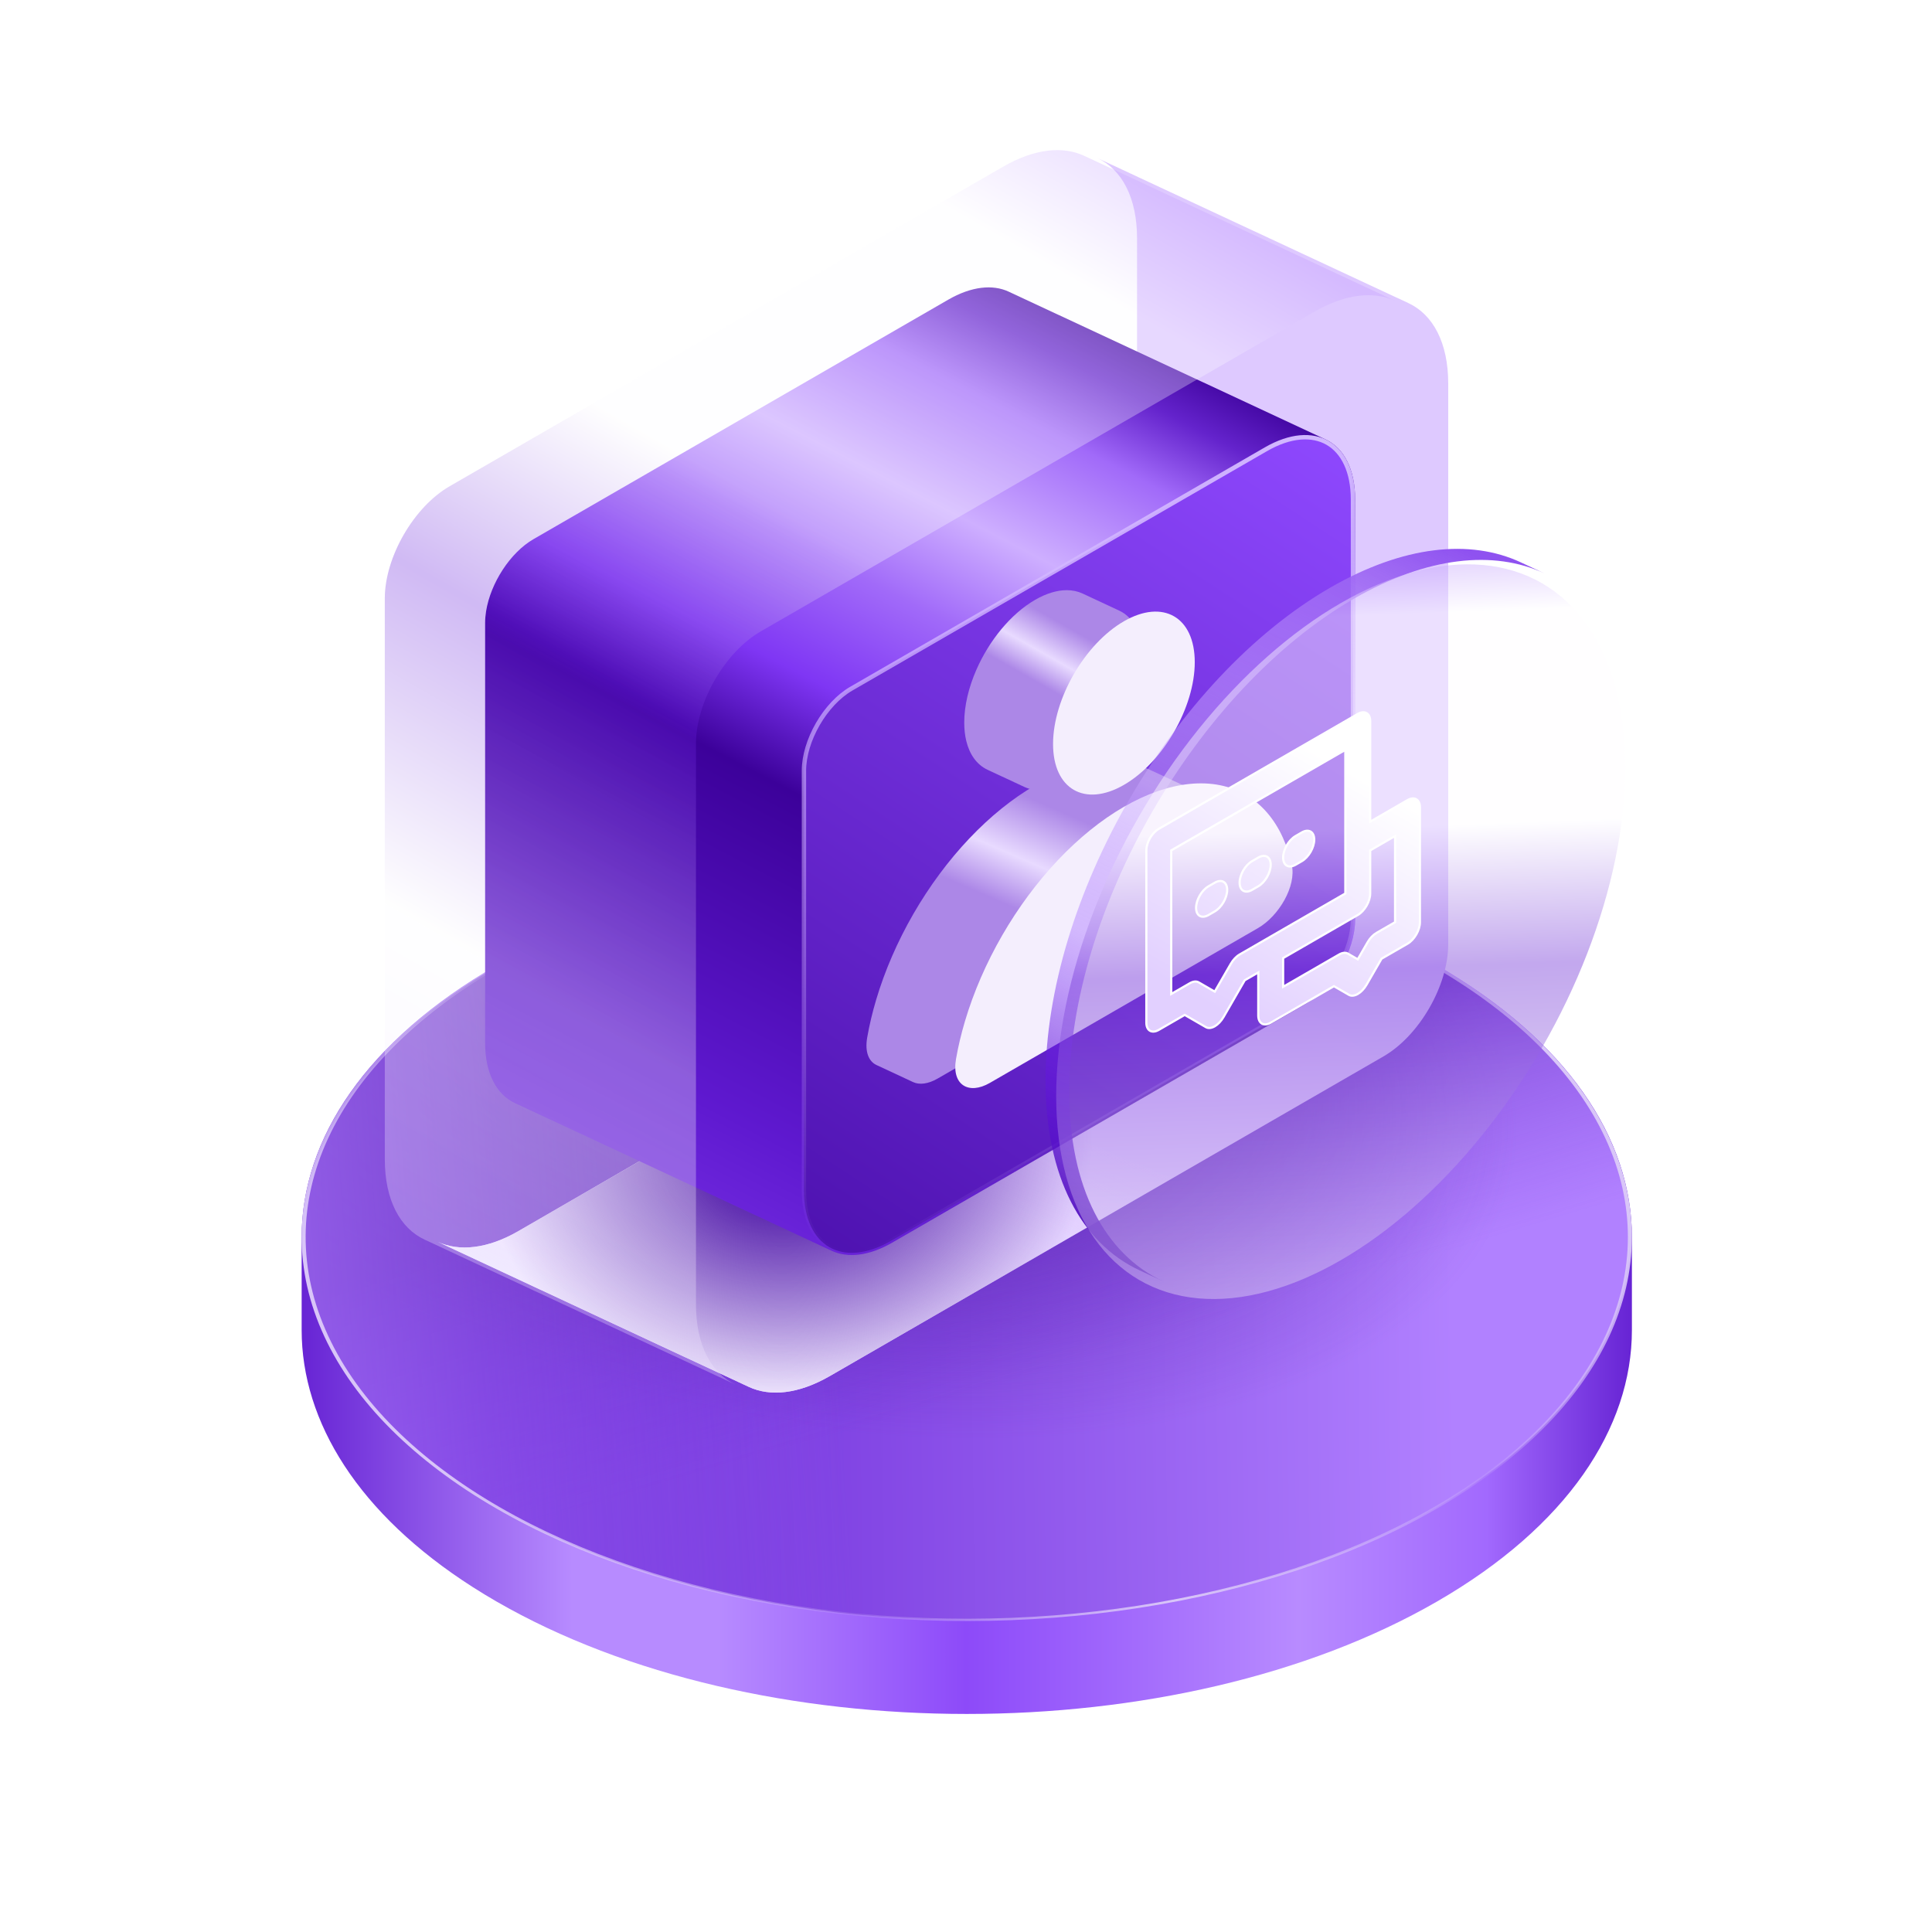
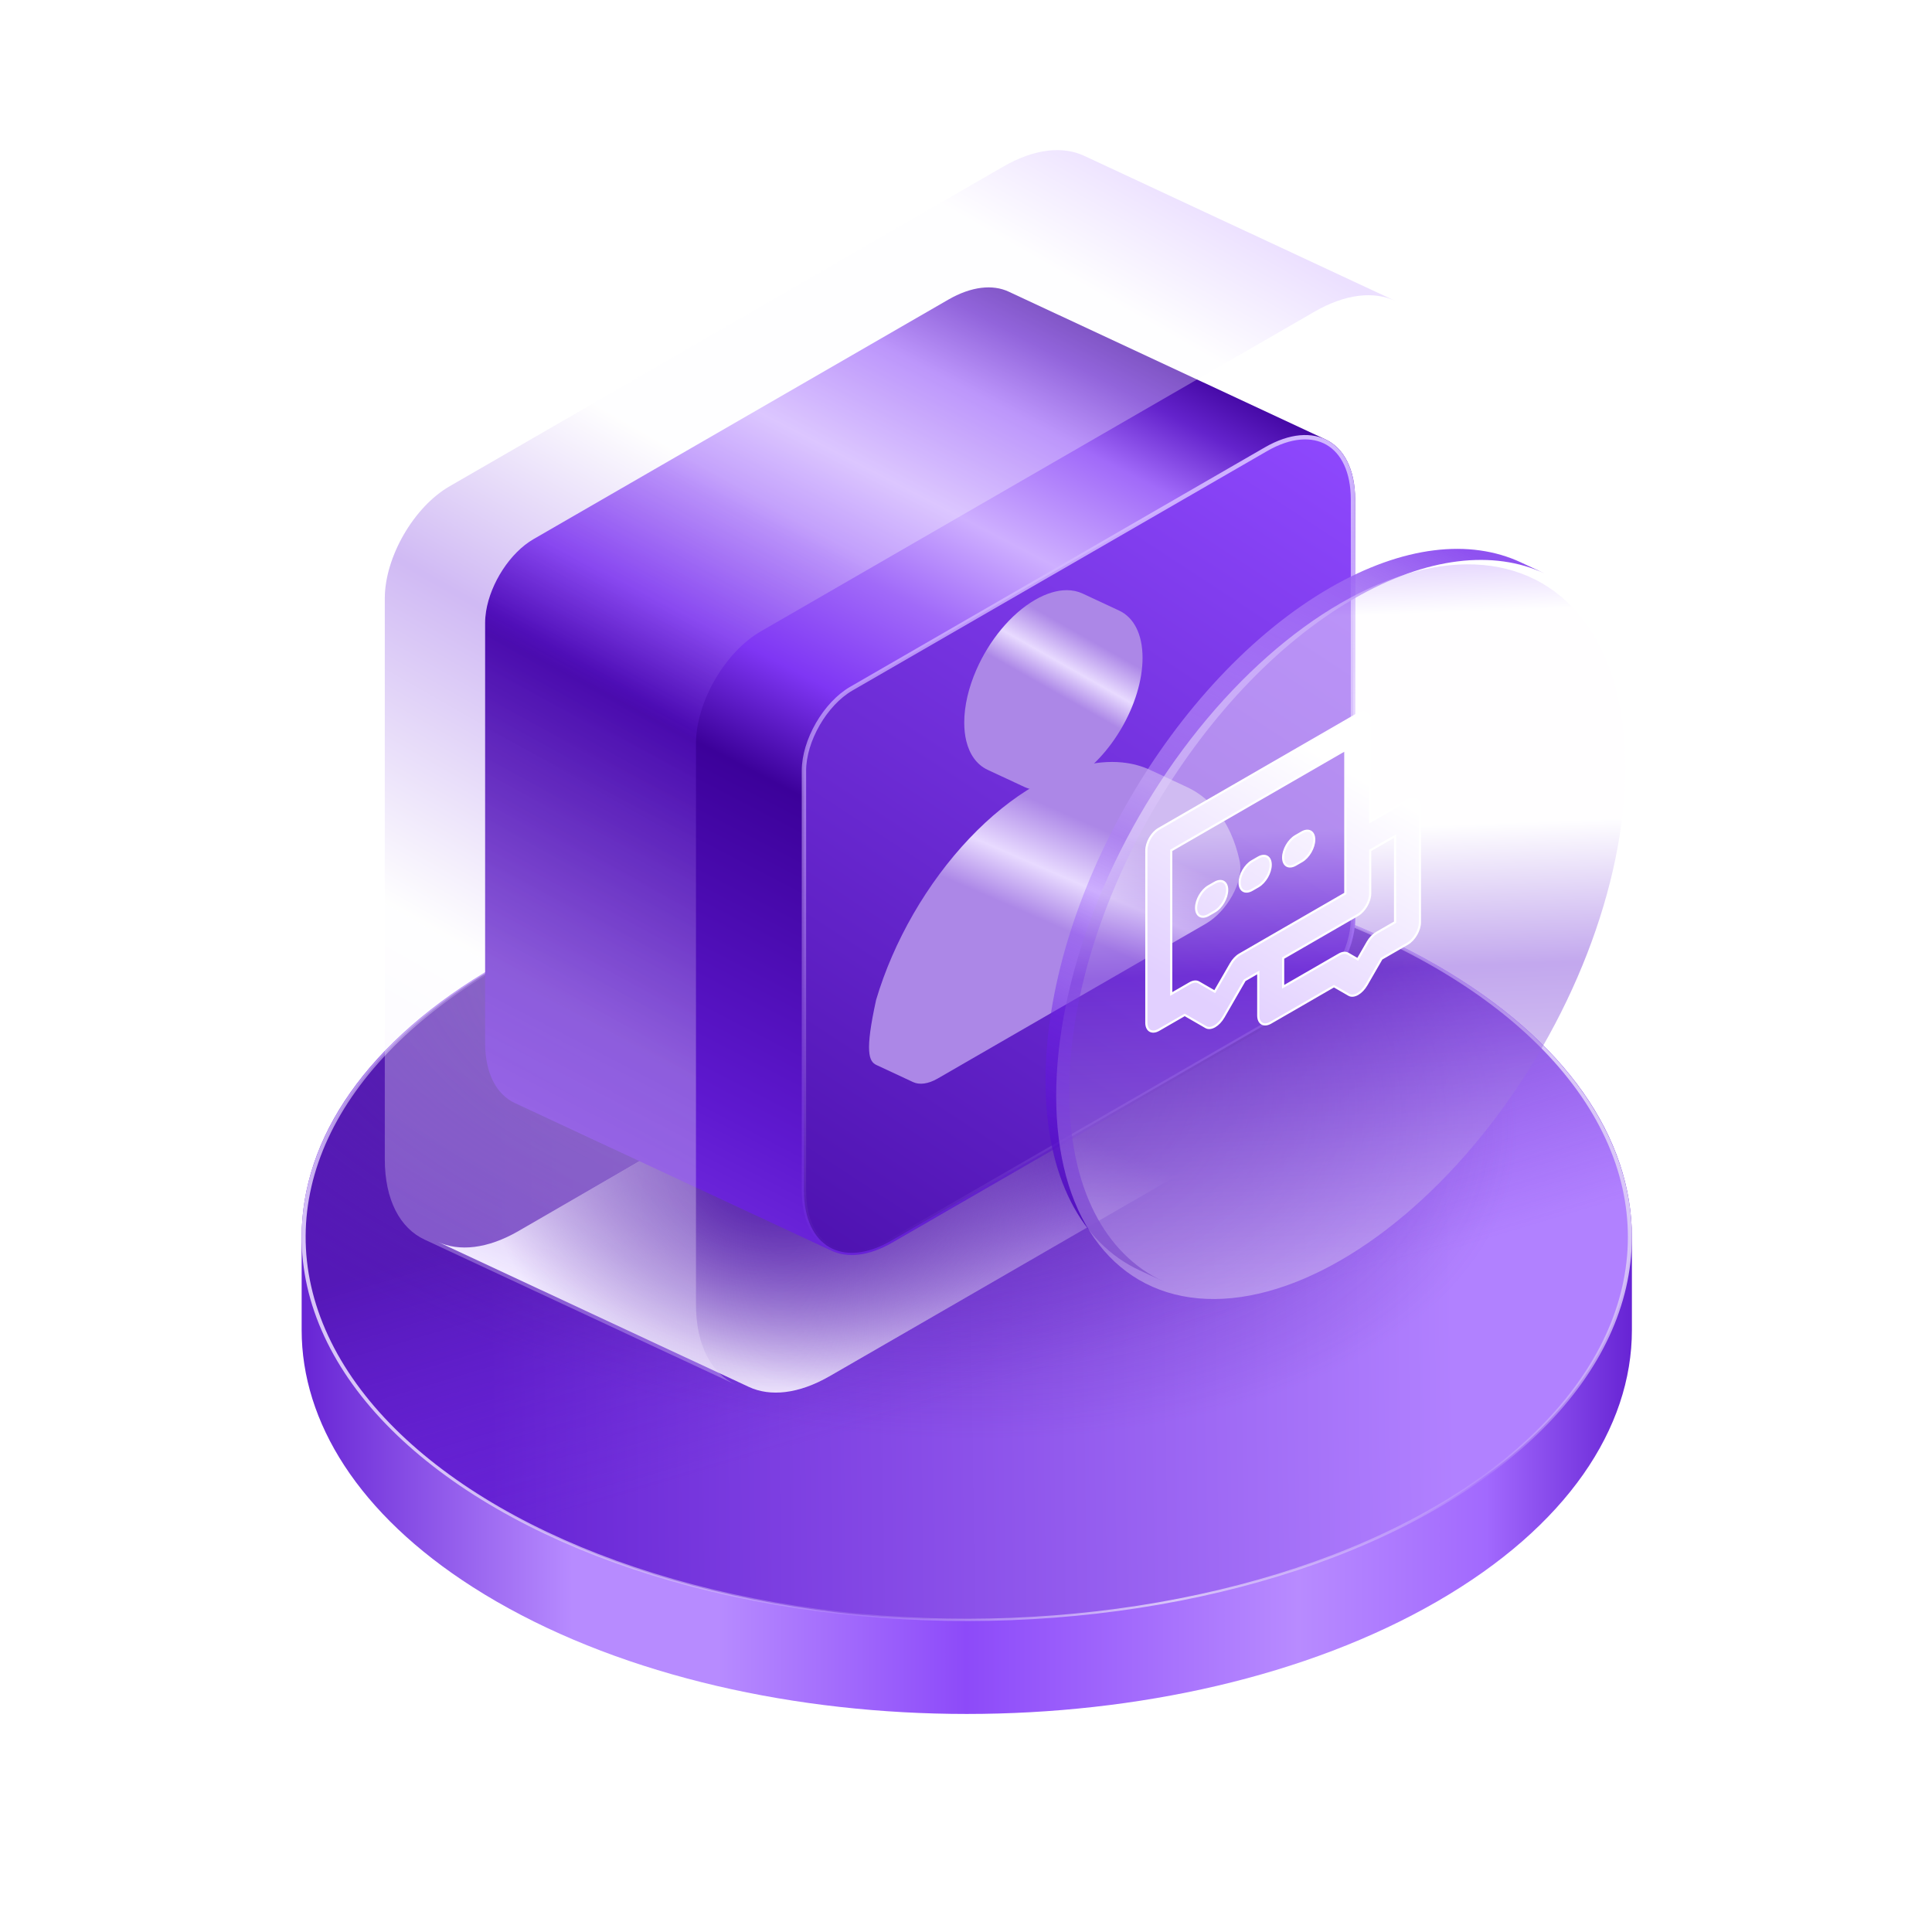
<svg xmlns="http://www.w3.org/2000/svg" width="506" height="506" viewBox="0 0 506 506" fill="none">
  <path fill-rule="evenodd" clip-rule="evenodd" d="M376.382 252.863C308.353 213.586 198.055 213.586 130.026 252.863C96.007 272.504 79 298.247 79.004 323.989L79.004 348.329C79.008 372.456 93.956 396.583 123.848 415.684C125.841 416.958 127.9 418.209 130.026 419.436C198.055 458.713 308.353 458.713 376.382 419.436C410.401 399.795 427.408 374.052 427.404 348.31L427.404 323.97C427.4 298.234 410.392 272.499 376.382 252.863Z" fill="url(#paint0_linear_95_852)" />
  <circle cx="142.234" cy="142.234" r="141.806" transform="matrix(0.866 0.5 -0.866 0.5 253.199 181.746)" fill="url(#paint1_linear_95_852)" />
  <circle cx="142.234" cy="142.234" r="141.806" transform="matrix(0.866 0.5 -0.866 0.5 253.199 181.746)" fill="url(#paint2_linear_95_852)" />
  <circle cx="142.234" cy="142.234" r="141.806" transform="matrix(0.866 0.5 -0.866 0.5 253.199 181.746)" fill="url(#paint3_radial_95_852)" />
-   <circle cx="142.234" cy="142.234" r="141.806" transform="matrix(0.866 0.5 -0.866 0.5 253.199 181.746)" fill="url(#paint4_linear_95_852)" fill-opacity="0.65" />
  <circle cx="142.234" cy="142.234" r="141.806" transform="matrix(0.866 0.5 -0.866 0.5 253.199 181.746)" stroke="url(#paint5_linear_95_852)" stroke-width="0.855" />
  <g filter="url(#filter0_ii_95_852)">
-     <path d="M368.872 79.386C375.273 82.37 379.296 89.709 379.296 100.456V247.317C379.296 258.126 371.707 271.269 362.346 276.674L217.307 360.412C209.157 365.117 201.727 365.845 196.122 363.233L114.625 325.23C120.23 327.843 127.66 327.115 135.81 322.409L280.849 238.671C290.21 233.266 297.799 220.123 297.799 209.314V62.453C297.799 51.709 293.778 44.371 287.38 41.386L368.872 79.386Z" fill="url(#paint6_linear_95_852)" />
    <path d="M368.872 79.386C375.273 82.37 379.296 89.709 379.296 100.456V247.317C379.296 258.126 371.707 271.269 362.346 276.674L217.307 360.412C209.157 365.117 201.727 365.845 196.122 363.233L114.625 325.23C120.23 327.843 127.66 327.115 135.81 322.409L280.849 238.671C290.21 233.266 297.799 220.123 297.799 209.314V62.453C297.799 51.709 293.778 44.371 287.38 41.386L368.872 79.386Z" fill="url(#paint7_linear_95_852)" />
    <path d="M368.872 79.386C375.273 82.37 379.296 89.709 379.296 100.456V247.317C379.296 258.126 371.707 271.269 362.346 276.674L217.307 360.412C209.157 365.117 201.727 365.845 196.122 363.233L114.625 325.23C120.23 327.843 127.66 327.115 135.81 322.409L280.849 238.671C290.21 233.266 297.799 220.123 297.799 209.314V62.453C297.799 51.709 293.778 44.371 287.38 41.386L368.872 79.386Z" fill="url(#paint8_radial_95_852)" />
  </g>
  <path d="M127.312 160.072C128.496 152.711 133.612 144.735 139.743 141.194L248.325 78.5C254.426 74.977 259.988 74.432 264.184 76.388L347.119 115.061C351.911 117.295 354.923 122.79 354.923 130.836L354.923 240.79C354.923 248.882 349.242 258.723 342.234 262.769L233.652 325.464C227.551 328.986 221.99 329.531 217.793 327.575L217.79 327.574L134.858 288.902C130.066 286.669 127.055 281.173 127.055 273.128L127.055 163.174C127.055 162.162 127.143 161.123 127.312 160.072Z" fill="url(#paint9_linear_95_852)" />
  <path d="M210.558 201.846C210.558 197.924 211.939 193.538 214.198 189.624C216.458 185.711 219.565 182.322 222.962 180.361L331.543 117.666C337.974 113.953 343.662 113.674 347.706 116.008C351.749 118.343 354.352 123.409 354.352 130.835V240.789C354.352 244.712 352.971 249.098 350.711 253.011C348.452 256.925 345.345 260.314 341.948 262.275L233.366 324.97C226.936 328.683 221.248 328.962 217.204 326.627C213.16 324.293 210.558 319.226 210.558 311.8L210.558 201.846Z" fill="url(#paint10_linear_95_852)" stroke="url(#paint11_linear_95_852)" stroke-width="1.14" />
  <g filter="url(#filter1_bii_95_852)">
    <path d="M368.87 79.386C363.264 76.774 355.835 77.501 347.685 82.207L202.645 165.945C193.285 171.35 185.696 184.493 185.696 195.302V342.163C185.696 352.907 189.716 360.245 196.115 363.23L114.622 325.23C108.221 322.246 104.199 314.907 104.199 304.16V157.3C104.199 146.491 111.788 133.347 121.148 127.943L266.188 44.204C274.338 39.499 281.767 38.771 287.373 41.384L368.87 79.386Z" fill="url(#paint12_linear_95_852)" fill-opacity="0.3" />
  </g>
  <g filter="url(#filter2_ddi_95_852)">
-     <path fill-rule="evenodd" clip-rule="evenodd" d="M259.236 283.626L329.486 243.067C334.976 239.897 339.536 232.064 338.335 226.572C337.77 223.99 336.989 221.588 335.996 219.394C333.732 214.388 330.412 210.568 326.227 208.152C325.692 207.843 325.144 207.558 324.584 207.297L324.574 207.292L324.536 207.274L315.029 202.841L314.997 202.826C312.719 201.763 310.239 201.095 307.597 200.828C306.723 200.74 305.832 200.696 304.923 200.696C303.973 200.696 303.004 200.745 302.019 200.842C301.68 200.876 301.339 200.915 300.996 200.96C295.824 201.642 290.324 203.633 284.773 206.838C278.855 210.255 272.995 214.984 267.527 220.756C262.059 226.528 257.091 233.229 252.906 240.477C248.722 247.726 245.402 255.379 243.138 263C242.145 266.339 241.364 269.644 240.799 272.878C240.139 276.657 241.218 279.135 243.234 280.075L243.235 280.076L252.822 284.546C254.476 285.318 256.761 285.054 259.236 283.626Z" fill="url(#paint13_linear_95_852)" />
+     <path fill-rule="evenodd" clip-rule="evenodd" d="M259.236 283.626L329.486 243.067C334.976 239.897 339.536 232.064 338.335 226.572C337.77 223.99 336.989 221.588 335.996 219.394C333.732 214.388 330.412 210.568 326.227 208.152C325.692 207.843 325.144 207.558 324.584 207.297L324.574 207.292L324.536 207.274L315.029 202.841L314.997 202.826C312.719 201.763 310.239 201.095 307.597 200.828C306.723 200.74 305.832 200.696 304.923 200.696C303.973 200.696 303.004 200.745 302.019 200.842C301.68 200.876 301.339 200.915 300.996 200.96C295.824 201.642 290.324 203.633 284.773 206.838C278.855 210.255 272.995 214.984 267.527 220.756C262.059 226.528 257.091 233.229 252.906 240.477C248.722 247.726 245.402 255.379 243.138 263C240.139 276.657 241.218 279.135 243.234 280.075L243.235 280.076L252.822 284.546C254.476 285.318 256.761 285.054 259.236 283.626Z" fill="url(#paint13_linear_95_852)" />
  </g>
  <g filter="url(#filter3_iii_95_852)">
-     <path d="M329.484 243.067C334.974 239.897 339.534 232.065 338.333 226.572C337.768 223.99 336.987 221.588 335.994 219.394C333.73 214.388 330.41 210.568 326.225 208.152C322.041 205.736 317.073 204.771 311.605 205.313C306.137 205.855 300.277 207.892 294.359 211.309C288.441 214.726 282.581 219.455 277.113 225.227C271.645 230.999 266.677 237.7 262.493 244.948C258.308 252.197 254.988 259.85 252.724 267.471C251.731 270.81 250.95 274.115 250.385 277.349C249.184 284.228 253.744 286.796 259.234 283.626L329.484 243.067Z" fill="#F4EEFD" />
-   </g>
+     </g>
  <g filter="url(#filter4_ddi_95_852)">
    <path d="M297.215 156.591L297.209 156.588C295.967 156.009 294.572 155.71 293.059 155.709C290.565 155.709 287.75 156.524 284.771 158.244C278.366 161.942 272.719 168.95 269.384 176.575C267.383 181.15 266.215 185.947 266.215 190.385C266.215 192.142 266.398 193.745 266.744 195.18C267.174 196.964 267.855 198.49 268.747 199.734C269.712 201.081 270.925 202.097 272.334 202.754L281.922 207.225C285.213 208.759 289.574 208.332 294.359 205.569C304.608 199.652 312.916 185.262 312.916 173.428C312.916 167.119 310.554 162.811 306.796 161.059L297.215 156.591Z" fill="url(#paint14_linear_95_852)" />
  </g>
  <g filter="url(#filter5_iii_95_852)">
-     <path d="M312.914 173.428C312.914 185.262 304.606 199.652 294.357 205.569C284.109 211.486 275.801 206.689 275.801 194.855C275.801 183.022 284.109 168.632 294.357 162.715C304.606 156.798 312.914 161.594 312.914 173.428Z" fill="#F4EEFD" />
-   </g>
+     </g>
  <path d="M404.506 150.174C391.291 144.014 373.774 145.729 354.559 156.823C313.402 180.585 280.038 238.374 280.038 285.898C280.038 311.228 289.516 328.53 304.601 335.567L298.406 332.678C283.315 325.644 273.832 308.34 273.832 283.004C273.832 235.48 307.196 177.691 348.353 153.929C367.568 142.836 385.085 141.12 398.3 147.28L404.506 150.174Z" fill="url(#paint15_linear_95_852)" />
  <g filter="url(#filter6_bii_95_852)">
    <circle cx="86.05" cy="86.05" r="86.05" transform="matrix(0.866 -0.5 2.20305e-08 1 280.039 199.848)" fill="url(#paint16_linear_95_852)" fill-opacity="0.44" />
  </g>
  <g filter="url(#filter7_dddddd_95_852)">
    <path fill-rule="evenodd" clip-rule="evenodd" d="M322.457 236.399C322.457 234.322 323.915 231.796 325.714 230.758L377.825 200.672C379.624 199.633 381.082 200.475 381.082 202.552L381.082 228.877L390.853 223.236C392.651 222.198 394.11 223.04 394.11 225.117L394.11 255.203C394.11 257.28 392.651 259.806 390.853 260.844L384.059 264.766L380.128 271.576C378.856 273.779 376.794 274.969 375.522 274.235L371.59 271.965L355.026 281.528C353.228 282.567 351.769 281.725 351.769 279.648L351.769 268.366L348.233 270.407L342.673 280.037C341.401 282.24 339.339 283.431 338.067 282.697L332.507 279.487L325.714 283.409C323.915 284.447 322.457 283.605 322.457 281.528L322.457 236.399ZM374.568 247.681L374.568 210.073L328.971 236.399L328.971 274.007L333.856 271.186C334.72 270.688 335.549 270.605 336.159 270.958L340.37 273.389L344.581 266.096C345.192 265.038 346.02 264.163 346.884 263.665L374.568 247.681ZM377.825 253.323L358.283 264.605L358.283 272.126L372.94 263.665C373.803 263.166 374.632 263.084 375.243 263.437L377.825 264.927L380.407 260.455C381.018 259.397 381.847 258.522 382.71 258.023L387.596 255.203L387.596 232.638L381.082 236.399L381.082 247.681C381.082 249.758 379.624 252.284 377.825 253.323ZM335.485 251.442C335.485 249.365 336.943 246.839 338.742 245.801L340.37 244.861C342.169 243.822 343.627 244.664 343.627 246.741C343.627 248.818 342.169 251.344 340.37 252.382L338.742 253.323C336.943 254.361 335.485 253.519 335.485 251.442ZM346.884 244.861C346.884 242.784 348.342 240.258 350.141 239.22L351.769 238.279C353.568 237.241 355.026 238.083 355.026 240.16C355.026 242.237 353.568 244.762 351.769 245.801L350.141 246.741C348.342 247.78 346.884 246.938 346.884 244.861ZM358.283 238.279C358.283 236.202 359.741 233.677 361.54 232.638L363.169 231.698C364.967 230.659 366.426 231.501 366.426 233.578C366.426 235.655 364.967 238.181 363.169 239.22L361.54 240.16C359.741 241.198 358.283 240.356 358.283 238.279Z" fill="url(#paint17_linear_95_852)" />
    <path fill-rule="evenodd" clip-rule="evenodd" d="M322.457 236.399C322.457 234.322 323.915 231.796 325.714 230.758L377.825 200.672C379.624 199.633 381.082 200.475 381.082 202.552L381.082 228.877L390.853 223.236C392.651 222.198 394.11 223.04 394.11 225.117L394.11 255.203C394.11 257.28 392.651 259.806 390.853 260.844L384.059 264.766L380.128 271.576C378.856 273.779 376.794 274.969 375.522 274.235L371.59 271.965L355.026 281.528C353.228 282.567 351.769 281.725 351.769 279.648L351.769 268.366L348.233 270.407L342.673 280.037C341.401 282.24 339.339 283.431 338.067 282.697L332.507 279.487L325.714 283.409C323.915 284.447 322.457 283.605 322.457 281.528L322.457 236.399ZM374.568 247.681L374.568 210.073L328.971 236.399L328.971 274.007L333.856 271.186C334.72 270.688 335.549 270.605 336.159 270.958L340.37 273.389L344.581 266.096C345.192 265.038 346.02 264.163 346.884 263.665L374.568 247.681ZM377.825 253.323L358.283 264.605L358.283 272.126L372.94 263.665C373.803 263.166 374.632 263.084 375.243 263.437L377.825 264.927L380.407 260.455C381.018 259.397 381.847 258.522 382.71 258.023L387.596 255.203L387.596 232.638L381.082 236.399L381.082 247.681C381.082 249.758 379.624 252.284 377.825 253.323ZM335.485 251.442C335.485 249.365 336.943 246.839 338.742 245.801L340.37 244.861C342.169 243.822 343.627 244.664 343.627 246.741C343.627 248.818 342.169 251.344 340.37 252.382L338.742 253.323C336.943 254.361 335.485 253.519 335.485 251.442ZM346.884 244.861C346.884 242.784 348.342 240.258 350.141 239.22L351.769 238.279C353.568 237.241 355.026 238.083 355.026 240.16C355.026 242.237 353.568 244.762 351.769 245.801L350.141 246.741C348.342 247.78 346.884 246.938 346.884 244.861ZM358.283 238.279C358.283 236.202 359.741 233.677 361.54 232.638L363.169 231.698C364.967 230.659 366.426 231.501 366.426 233.578C366.426 235.655 364.967 238.181 363.169 239.22L361.54 240.16C359.741 241.198 358.283 240.356 358.283 238.279Z" fill="url(#paint18_radial_95_852)" />
    <path fill-rule="evenodd" clip-rule="evenodd" d="M322.457 236.399C322.457 234.322 323.915 231.796 325.714 230.758L377.825 200.672C379.624 199.633 381.082 200.475 381.082 202.552L381.082 228.877L390.853 223.236C392.651 222.198 394.11 223.04 394.11 225.117L394.11 255.203C394.11 257.28 392.651 259.806 390.853 260.844L384.059 264.766L380.128 271.576C378.856 273.779 376.794 274.969 375.522 274.235L371.59 271.965L355.026 281.528C353.228 282.567 351.769 281.725 351.769 279.648L351.769 268.366L348.233 270.407L342.673 280.037C341.401 282.24 339.339 283.431 338.067 282.697L332.507 279.487L325.714 283.409C323.915 284.447 322.457 283.605 322.457 281.528L322.457 236.399ZM374.568 247.681L374.568 210.073L328.971 236.399L328.971 274.007L333.856 271.186C334.72 270.688 335.549 270.605 336.159 270.958L340.37 273.389L344.581 266.096C345.192 265.038 346.02 264.163 346.884 263.665L374.568 247.681ZM377.825 253.323L358.283 264.605L358.283 272.126L372.94 263.665C373.803 263.166 374.632 263.084 375.243 263.437L377.825 264.927L380.407 260.455C381.018 259.397 381.847 258.522 382.71 258.023L387.596 255.203L387.596 232.638L381.082 236.399L381.082 247.681C381.082 249.758 379.624 252.284 377.825 253.323ZM335.485 251.442C335.485 249.365 336.943 246.839 338.742 245.801L340.37 244.861C342.169 243.822 343.627 244.664 343.627 246.741C343.627 248.818 342.169 251.344 340.37 252.382L338.742 253.323C336.943 254.361 335.485 253.519 335.485 251.442ZM346.884 244.861C346.884 242.784 348.342 240.258 350.141 239.22L351.769 238.279C353.568 237.241 355.026 238.083 355.026 240.16C355.026 242.237 353.568 244.762 351.769 245.801L350.141 246.741C348.342 247.78 346.884 246.938 346.884 244.861ZM358.283 238.279C358.283 236.202 359.741 233.677 361.54 232.638L363.169 231.698C364.967 230.659 366.426 231.501 366.426 233.578C366.426 235.655 364.967 238.181 363.169 239.22L361.54 240.16C359.741 241.198 358.283 240.356 358.283 238.279Z" stroke="white" stroke-width="0.57" stroke-linecap="round" />
  </g>
  <defs>
    <filter id="filter0_ii_95_852" x="114.625" y="41.386" width="264.672" height="323.343" filterUnits="userSpaceOnUse" color-interpolation-filters="sRGB">
      <feFlood flood-opacity="0" result="BackgroundImageFix" />
      <feBlend mode="normal" in="SourceGraphic" in2="BackgroundImageFix" result="shape" />
      <feColorMatrix in="SourceAlpha" type="matrix" values="0 0 0 0 0 0 0 0 0 0 0 0 0 0 0 0 0 0 127 0" result="hardAlpha" />
      <feOffset />
      <feGaussianBlur stdDeviation="20.798" />
      <feComposite in2="hardAlpha" operator="arithmetic" k2="-1" k3="1" />
      <feColorMatrix type="matrix" values="0 0 0 0 0.586 0 0 0 0 0.465 0 0 0 0 0.781 0 0 0 1 0" />
      <feBlend mode="normal" in2="shape" result="effect1_innerShadow_95_852" />
      <feColorMatrix in="SourceAlpha" type="matrix" values="0 0 0 0 0 0 0 0 0 0 0 0 0 0 0 0 0 0 127 0" result="hardAlpha" />
      <feOffset />
      <feGaussianBlur stdDeviation="4.559" />
      <feComposite in2="hardAlpha" operator="arithmetic" k2="-1" k3="1" />
      <feColorMatrix type="matrix" values="0 0 0 0 0.936 0 0 0 0 0.896 0 0 0 0 1 0 0 0 1 0" />
      <feBlend mode="normal" in2="effect1_innerShadow_95_852" result="effect2_innerShadow_95_852" />
    </filter>
    <filter id="filter1_bii_95_852" x="96.792" y="32.48" width="279.487" height="338.159" filterUnits="userSpaceOnUse" color-interpolation-filters="sRGB">
      <feFlood flood-opacity="0" result="BackgroundImageFix" />
      <feGaussianBlur in="BackgroundImageFix" stdDeviation="3.704" />
      <feComposite in2="SourceAlpha" operator="in" result="effect1_backgroundBlur_95_852" />
      <feBlend mode="normal" in="SourceGraphic" in2="effect1_backgroundBlur_95_852" result="shape" />
      <feColorMatrix in="SourceAlpha" type="matrix" values="0 0 0 0 0 0 0 0 0 0 0 0 0 0 0 0 0 0 127 0" result="hardAlpha" />
      <feOffset dx="-2.279" />
      <feGaussianBlur stdDeviation="7.977" />
      <feComposite in2="hardAlpha" operator="arithmetic" k2="-1" k3="1" />
      <feColorMatrix type="matrix" values="0 0 0 0 0.828 0 0 0 0 0.721 0 0 0 0 1 0 0 0 1 0" />
      <feBlend mode="normal" in2="shape" result="effect2_innerShadow_95_852" />
      <feColorMatrix in="SourceAlpha" type="matrix" values="0 0 0 0 0 0 0 0 0 0 0 0 0 0 0 0 0 0 127 0" result="hardAlpha" />
      <feOffset dx="-1.14" dy="-0.57" />
      <feGaussianBlur stdDeviation="1.14" />
      <feComposite in2="hardAlpha" operator="arithmetic" k2="-1" k3="1" />
      <feColorMatrix type="matrix" values="0 0 0 0 1 0 0 0 0 1 0 0 0 0 1 0 0 0 0.7 0" />
      <feBlend mode="normal" in2="effect2_innerShadow_95_852" result="effect3_innerShadow_95_852" />
    </filter>
    <filter id="filter2_ddi_95_852" x="221.232" y="187.59" width="122.994" height="109.347" filterUnits="userSpaceOnUse" color-interpolation-filters="sRGB">
      <feFlood flood-opacity="0" result="BackgroundImageFix" />
      <feColorMatrix in="SourceAlpha" type="matrix" values="0 0 0 0 0 0 0 0 0 0 0 0 0 0 0 0 0 0 127 0" result="hardAlpha" />
      <feOffset dx="-6.838" dy="-0.57" />
      <feGaussianBlur stdDeviation="6.268" />
      <feComposite in2="hardAlpha" operator="out" />
      <feColorMatrix type="matrix" values="0 0 0 0 0.369 0 0 0 0 0.125 0 0 0 0 0.761 0 0 0 1 0" />
      <feBlend mode="normal" in2="BackgroundImageFix" result="effect1_dropShadow_95_852" />
      <feColorMatrix in="SourceAlpha" type="matrix" values="0 0 0 0 0 0 0 0 0 0 0 0 0 0 0 0 0 0 127 0" result="hardAlpha" />
      <feOffset dx="-6.838" dy="-0.57" />
      <feGaussianBlur stdDeviation="3.419" />
      <feComposite in2="hardAlpha" operator="out" />
      <feColorMatrix type="matrix" values="0 0 0 0 0.369 0 0 0 0 0.125 0 0 0 0 0.761 0 0 0 1 0" />
      <feBlend mode="normal" in2="effect1_dropShadow_95_852" result="effect2_dropShadow_95_852" />
      <feBlend mode="normal" in="SourceGraphic" in2="effect2_dropShadow_95_852" result="shape" />
      <feColorMatrix in="SourceAlpha" type="matrix" values="0 0 0 0 0 0 0 0 0 0 0 0 0 0 0 0 0 0 127 0" result="hardAlpha" />
      <feOffset />
      <feGaussianBlur stdDeviation="0.855" />
      <feComposite in2="hardAlpha" operator="arithmetic" k2="-1" k3="1" />
      <feColorMatrix type="matrix" values="0 0 0 0 0.955 0 0 0 0 0.929 0 0 0 0 0.996 0 0 0 1 0" />
      <feBlend mode="normal" in2="shape" result="effect3_innerShadow_95_852" />
    </filter>
    <filter id="filter3_iii_95_852" x="250.191" y="205.167" width="88.336" height="79.805" filterUnits="userSpaceOnUse" color-interpolation-filters="sRGB">
      <feFlood flood-opacity="0" result="BackgroundImageFix" />
      <feBlend mode="normal" in="SourceGraphic" in2="BackgroundImageFix" result="shape" />
      <feColorMatrix in="SourceAlpha" type="matrix" values="0 0 0 0 0 0 0 0 0 0 0 0 0 0 0 0 0 0 127 0" result="hardAlpha" />
      <feOffset />
      <feGaussianBlur stdDeviation="1.14" />
      <feComposite in2="hardAlpha" operator="arithmetic" k2="-1" k3="1" />
      <feColorMatrix type="matrix" values="0 0 0 0 1 0 0 0 0 1 0 0 0 0 1 0 0 0 1 0" />
      <feBlend mode="normal" in2="shape" result="effect1_innerShadow_95_852" />
      <feColorMatrix in="SourceAlpha" type="matrix" values="0 0 0 0 0 0 0 0 0 0 0 0 0 0 0 0 0 0 127 0" result="hardAlpha" />
      <feOffset />
      <feGaussianBlur stdDeviation="1.14" />
      <feComposite in2="hardAlpha" operator="arithmetic" k2="-1" k3="1" />
      <feColorMatrix type="matrix" values="0 0 0 0 1 0 0 0 0 1 0 0 0 0 1 0 0 0 1 0" />
      <feBlend mode="normal" in2="effect1_innerShadow_95_852" result="effect2_innerShadow_95_852" />
      <feColorMatrix in="SourceAlpha" type="matrix" values="0 0 0 0 0 0 0 0 0 0 0 0 0 0 0 0 0 0 127 0" result="hardAlpha" />
      <feOffset />
      <feGaussianBlur stdDeviation="1.14" />
      <feComposite in2="hardAlpha" operator="arithmetic" k2="-1" k3="1" />
      <feColorMatrix type="matrix" values="0 0 0 0 1 0 0 0 0 1 0 0 0 0 1 0 0 0 1 0" />
      <feBlend mode="normal" in2="effect2_innerShadow_95_852" result="effect3_innerShadow_95_852" />
    </filter>
    <filter id="filter4_ddi_95_852" x="246.841" y="142.604" width="71.771" height="77.466" filterUnits="userSpaceOnUse" color-interpolation-filters="sRGB">
      <feFlood flood-opacity="0" result="BackgroundImageFix" />
      <feColorMatrix in="SourceAlpha" type="matrix" values="0 0 0 0 0 0 0 0 0 0 0 0 0 0 0 0 0 0 127 0" result="hardAlpha" />
      <feOffset dx="-6.838" dy="-0.57" />
      <feGaussianBlur stdDeviation="6.268" />
      <feComposite in2="hardAlpha" operator="out" />
      <feColorMatrix type="matrix" values="0 0 0 0 0.369 0 0 0 0 0.125 0 0 0 0 0.761 0 0 0 1 0" />
      <feBlend mode="normal" in2="BackgroundImageFix" result="effect1_dropShadow_95_852" />
      <feColorMatrix in="SourceAlpha" type="matrix" values="0 0 0 0 0 0 0 0 0 0 0 0 0 0 0 0 0 0 127 0" result="hardAlpha" />
      <feOffset dx="-6.838" dy="-0.57" />
      <feGaussianBlur stdDeviation="3.419" />
      <feComposite in2="hardAlpha" operator="out" />
      <feColorMatrix type="matrix" values="0 0 0 0 0.369 0 0 0 0 0.125 0 0 0 0 0.761 0 0 0 1 0" />
      <feBlend mode="normal" in2="effect1_dropShadow_95_852" result="effect2_dropShadow_95_852" />
      <feBlend mode="normal" in="SourceGraphic" in2="effect2_dropShadow_95_852" result="shape" />
      <feColorMatrix in="SourceAlpha" type="matrix" values="0 0 0 0 0 0 0 0 0 0 0 0 0 0 0 0 0 0 127 0" result="hardAlpha" />
      <feOffset />
      <feGaussianBlur stdDeviation="0.855" />
      <feComposite in2="hardAlpha" operator="arithmetic" k2="-1" k3="1" />
      <feColorMatrix type="matrix" values="0 0 0 0 0.955 0 0 0 0 0.929 0 0 0 0 0.996 0 0 0 1 0" />
      <feBlend mode="normal" in2="shape" result="effect3_innerShadow_95_852" />
    </filter>
    <filter id="filter5_iii_95_852" x="275.801" y="160.18" width="37.113" height="47.923" filterUnits="userSpaceOnUse" color-interpolation-filters="sRGB">
      <feFlood flood-opacity="0" result="BackgroundImageFix" />
      <feBlend mode="normal" in="SourceGraphic" in2="BackgroundImageFix" result="shape" />
      <feColorMatrix in="SourceAlpha" type="matrix" values="0 0 0 0 0 0 0 0 0 0 0 0 0 0 0 0 0 0 127 0" result="hardAlpha" />
      <feOffset />
      <feGaussianBlur stdDeviation="1.14" />
      <feComposite in2="hardAlpha" operator="arithmetic" k2="-1" k3="1" />
      <feColorMatrix type="matrix" values="0 0 0 0 1 0 0 0 0 1 0 0 0 0 1 0 0 0 1 0" />
      <feBlend mode="normal" in2="shape" result="effect1_innerShadow_95_852" />
      <feColorMatrix in="SourceAlpha" type="matrix" values="0 0 0 0 0 0 0 0 0 0 0 0 0 0 0 0 0 0 127 0" result="hardAlpha" />
      <feOffset />
      <feGaussianBlur stdDeviation="1.14" />
      <feComposite in2="hardAlpha" operator="arithmetic" k2="-1" k3="1" />
      <feColorMatrix type="matrix" values="0 0 0 0 1 0 0 0 0 1 0 0 0 0 1 0 0 0 1 0" />
      <feBlend mode="normal" in2="effect1_innerShadow_95_852" result="effect2_innerShadow_95_852" />
      <feColorMatrix in="SourceAlpha" type="matrix" values="0 0 0 0 0 0 0 0 0 0 0 0 0 0 0 0 0 0 127 0" result="hardAlpha" />
      <feOffset />
      <feGaussianBlur stdDeviation="1.14" />
      <feComposite in2="hardAlpha" operator="arithmetic" k2="-1" k3="1" />
      <feColorMatrix type="matrix" values="0 0 0 0 1 0 0 0 0 1 0 0 0 0 1 0 0 0 1 0" />
      <feBlend mode="normal" in2="effect2_innerShadow_95_852" result="effect3_innerShadow_95_852" />
    </filter>
    <filter id="filter6_bii_95_852" x="272.631" y="139.238" width="163.858" height="207.27" filterUnits="userSpaceOnUse" color-interpolation-filters="sRGB">
      <feFlood flood-opacity="0" result="BackgroundImageFix" />
      <feGaussianBlur in="BackgroundImageFix" stdDeviation="3.704" />
      <feComposite in2="SourceAlpha" operator="in" result="effect1_backgroundBlur_95_852" />
      <feBlend mode="normal" in="SourceGraphic" in2="effect1_backgroundBlur_95_852" result="shape" />
      <feColorMatrix in="SourceAlpha" type="matrix" values="0 0 0 0 0 0 0 0 0 0 0 0 0 0 0 0 0 0 127 0" result="hardAlpha" />
      <feOffset dx="-2.279" />
      <feGaussianBlur stdDeviation="7.977" />
      <feComposite in2="hardAlpha" operator="arithmetic" k2="-1" k3="1" />
      <feColorMatrix type="matrix" values="0 0 0 0 0.872 0 0 0 0 0.792 0 0 0 0 1 0 0 0 1 0" />
      <feBlend mode="normal" in2="shape" result="effect2_innerShadow_95_852" />
      <feColorMatrix in="SourceAlpha" type="matrix" values="0 0 0 0 0 0 0 0 0 0 0 0 0 0 0 0 0 0 127 0" result="hardAlpha" />
      <feOffset dx="-1.14" dy="1.14" />
      <feGaussianBlur stdDeviation="1.14" />
      <feComposite in2="hardAlpha" operator="arithmetic" k2="-1" k3="1" />
      <feColorMatrix type="matrix" values="0 0 0 0 0.833 0 0 0 0 0.729 0 0 0 0 1 0 0 0 1 0" />
      <feBlend mode="normal" in2="effect2_innerShadow_95_852" result="effect3_innerShadow_95_852" />
    </filter>
    <filter id="filter7_dddddd_95_852" x="306.826" y="193.07" width="87.53" height="97.94" filterUnits="userSpaceOnUse" color-interpolation-filters="sRGB">
      <feFlood flood-opacity="0" result="BackgroundImageFix" />
      <feColorMatrix in="SourceAlpha" type="matrix" values="0 0 0 0 0 0 0 0 0 0 0 0 0 0 0 0 0 0 127 0" result="hardAlpha" />
      <feOffset dx="-8.547" />
      <feGaussianBlur stdDeviation="3.419" />
      <feComposite in2="hardAlpha" operator="out" />
      <feColorMatrix type="matrix" values="0 0 0 0 0.421 0 0 0 0 0.171 0 0 0 0 0.822 0 0 0 0.7 0" />
      <feBlend mode="normal" in2="BackgroundImageFix" result="effect1_dropShadow_95_852" />
      <feColorMatrix in="SourceAlpha" type="matrix" values="0 0 0 0 0 0 0 0 0 0 0 0 0 0 0 0 0 0 127 0" result="hardAlpha" />
      <feOffset dx="-1.14" dy="-1.14" />
      <feComposite in2="hardAlpha" operator="out" />
      <feColorMatrix type="matrix" values="0 0 0 0 0.792 0 0 0 0 0.675 0 0 0 0 0.98 0 0 0 1 0" />
      <feBlend mode="normal" in2="effect1_dropShadow_95_852" result="effect2_dropShadow_95_852" />
      <feColorMatrix in="SourceAlpha" type="matrix" values="0 0 0 0 0 0 0 0 0 0 0 0 0 0 0 0 0 0 127 0" result="hardAlpha" />
      <feOffset dx="-2.279" dy="-2.279" />
      <feComposite in2="hardAlpha" operator="out" />
      <feColorMatrix type="matrix" values="0 0 0 0 0.792 0 0 0 0 0.675 0 0 0 0 0.98 0 0 0 1 0" />
      <feBlend mode="normal" in2="effect2_dropShadow_95_852" result="effect3_dropShadow_95_852" />
      <feColorMatrix in="SourceAlpha" type="matrix" values="0 0 0 0 0 0 0 0 0 0 0 0 0 0 0 0 0 0 127 0" result="hardAlpha" />
      <feOffset dx="-2.849" dy="-2.849" />
      <feComposite in2="hardAlpha" operator="out" />
      <feColorMatrix type="matrix" values="0 0 0 0 0.792 0 0 0 0 0.675 0 0 0 0 0.98 0 0 0 1 0" />
      <feBlend mode="normal" in2="effect3_dropShadow_95_852" result="effect4_dropShadow_95_852" />
      <feColorMatrix in="SourceAlpha" type="matrix" values="0 0 0 0 0 0 0 0 0 0 0 0 0 0 0 0 0 0 127 0" result="hardAlpha" />
      <feOffset dx="-3.419" dy="-3.419" />
      <feComposite in2="hardAlpha" operator="out" />
      <feColorMatrix type="matrix" values="0 0 0 0 0.792 0 0 0 0 0.675 0 0 0 0 0.98 0 0 0 1 0" />
      <feBlend mode="normal" in2="effect4_dropShadow_95_852" result="effect5_dropShadow_95_852" />
      <feColorMatrix in="SourceAlpha" type="matrix" values="0 0 0 0 0 0 0 0 0 0 0 0 0 0 0 0 0 0 127 0" result="hardAlpha" />
      <feOffset dx="-3.989" dy="-3.989" />
      <feComposite in2="hardAlpha" operator="out" />
      <feColorMatrix type="matrix" values="0 0 0 0 0.792 0 0 0 0 0.674 0 0 0 0 0.981 0 0 0 1 0" />
      <feBlend mode="normal" in2="effect5_dropShadow_95_852" result="effect6_dropShadow_95_852" />
      <feBlend mode="normal" in="SourceGraphic" in2="effect6_dropShadow_95_852" result="shape" />
    </filter>
    <linearGradient id="paint0_linear_95_852" x1="78.852" y1="336.403" x2="427.211" y2="336.403" gradientUnits="userSpaceOnUse">
      <stop stop-color="#6724D4" />
      <stop offset="0.204" stop-color="#B78BFF" />
      <stop offset="0.314" stop-color="#B78BFF" />
      <stop offset="0.5" stop-color="#8D4AF9" />
      <stop offset="0.75" stop-color="#B88BFF" />
      <stop offset="0.891" stop-color="#A269FE" />
      <stop offset="1" stop-color="#6724D4" />
    </linearGradient>
    <linearGradient id="paint1_linear_95_852" x1="-1.017" y1="145.269" x2="143.94" y2="-2.007" gradientUnits="userSpaceOnUse">
      <stop stop-color="#6622D4" />
      <stop offset="1" stop-color="#B181FF" />
    </linearGradient>
    <linearGradient id="paint2_linear_95_852" x1="104.372" y1="104.278" x2="288.794" y2="162.21" gradientUnits="userSpaceOnUse">
      <stop stop-color="#460F9F" stop-opacity="0.54" />
      <stop offset="0.516" stop-color="#6620D6" stop-opacity="0" />
    </linearGradient>
    <radialGradient id="paint3_radial_95_852" cx="0" cy="0" r="1" gradientUnits="userSpaceOnUse" gradientTransform="translate(53.652 112.403) rotate(89.359) scale(135.905 179.305)">
      <stop stop-color="#5623A9" />
      <stop offset="1" stop-color="#5623A9" stop-opacity="0" />
    </radialGradient>
    <linearGradient id="paint4_linear_95_852" x1="63.533" y1="262.515" x2="139.665" y2="179.823" gradientUnits="userSpaceOnUse">
      <stop stop-color="#B07EFF" />
      <stop offset="1" stop-color="#AF7EFF" stop-opacity="0" />
    </linearGradient>
    <linearGradient id="paint5_linear_95_852" x1="243.389" y1="41.585" x2="122.451" y2="283.462" gradientUnits="userSpaceOnUse">
      <stop stop-color="#D9C6F8" />
      <stop offset="0.214" stop-color="#D9C6F8" stop-opacity="0.15" />
      <stop offset="0.5" stop-color="#D9C6F8" />
      <stop offset="0.75" stop-color="#D9C6F8" stop-opacity="0.15" />
      <stop offset="1" stop-color="#D9C6F8" />
    </linearGradient>
    <linearGradient id="paint6_linear_95_852" x1="348.843" y1="66.07" x2="158.42" y2="340.333" gradientUnits="userSpaceOnUse">
      <stop stop-color="#DEC9FF" />
      <stop offset="1" stop-color="#DFCBFF" />
    </linearGradient>
    <linearGradient id="paint7_linear_95_852" x1="187.362" y1="355.54" x2="222.096" y2="272.126" gradientUnits="userSpaceOnUse">
      <stop stop-color="#F1E9FF" />
      <stop offset="1" stop-color="#F1E9FF" stop-opacity="0" />
    </linearGradient>
    <radialGradient id="paint8_radial_95_852" cx="0" cy="0" r="1" gradientUnits="userSpaceOnUse" gradientTransform="translate(206.124 299.508) rotate(-5.458) scale(79.973 67.35)">
      <stop offset="0.297" stop-color="#6230B2" />
      <stop offset="1" stop-color="#6230B2" stop-opacity="0" />
    </radialGradient>
    <linearGradient id="paint9_linear_95_852" x1="286.952" y1="79.823" x2="168.996" y2="306.48" gradientUnits="userSpaceOnUse">
      <stop stop-color="#3C019A" />
      <stop offset="0.065" stop-color="#6423CC" />
      <stop offset="0.138" stop-color="#A16AF9" />
      <stop offset="0.257" stop-color="#CEAFFF" />
      <stop offset="0.359" stop-color="#A16AF9" />
      <stop offset="0.475" stop-color="#7F36F4" />
      <stop offset="0.586" stop-color="#3C019A" />
      <stop offset="0.911" stop-color="#5F19D0" />
      <stop offset="1" stop-color="#6B25DA" />
    </linearGradient>
    <linearGradient id="paint10_linear_95_852" x1="354.921" y1="113.94" x2="212.369" y2="331.605" gradientUnits="userSpaceOnUse">
      <stop stop-color="#8F49FF" />
      <stop offset="1" stop-color="#4D11AF" />
    </linearGradient>
    <linearGradient id="paint11_linear_95_852" x1="282.455" y1="113.94" x2="282.455" y2="328.695" gradientUnits="userSpaceOnUse">
      <stop stop-color="#D2B7FF" />
      <stop offset="1" stop-color="#D3B7FF" stop-opacity="0" />
    </linearGradient>
    <linearGradient id="paint12_linear_95_852" x1="321.863" y1="55.491" x2="157.095" y2="343.506" gradientUnits="userSpaceOnUse">
      <stop stop-color="#C19AFF" />
      <stop offset="0.104" stop-color="#FEFDFF" />
      <stop offset="0.377" stop-color="#FEFDFF" />
      <stop offset="0.56" stop-color="#6419DC" />
      <stop offset="0.801" stop-color="white" />
      <stop offset="1" stop-color="#F1E8FF" />
    </linearGradient>
    <linearGradient id="paint13_linear_95_852" x1="312.373" y1="200.726" x2="275.033" y2="286.736" gradientUnits="userSpaceOnUse">
      <stop offset="0.215" stop-color="#AC87E7" />
      <stop offset="0.38" stop-color="#E8DAFF" />
      <stop offset="0.514" stop-color="#AC87E7" />
    </linearGradient>
    <linearGradient id="paint14_linear_95_852" x1="300.442" y1="155.728" x2="273.201" y2="203.863" gradientUnits="userSpaceOnUse">
      <stop offset="0.215" stop-color="#AC87E7" />
      <stop offset="0.38" stop-color="#E8DAFF" />
      <stop offset="0.514" stop-color="#AC87E7" />
    </linearGradient>
    <linearGradient id="paint15_linear_95_852" x1="382.75" y1="143.927" x2="290.766" y2="335.656" gradientUnits="userSpaceOnUse">
      <stop stop-color="#8F52F0" />
      <stop offset="0.424" stop-color="#CEAFFF" stop-opacity="0.42" />
      <stop offset="0.626" stop-color="#7E2FFE" stop-opacity="0.28" />
      <stop offset="1" stop-color="#4400B2" />
    </linearGradient>
    <linearGradient id="paint16_linear_95_852" x1="141.534" y1="8.305" x2="63.392" y2="175.179" gradientUnits="userSpaceOnUse">
      <stop stop-color="#A46FF9" />
      <stop offset="0.104" stop-color="#FEFDFF" />
      <stop offset="0.377" stop-color="#FEFDFF" />
      <stop offset="0.56" stop-color="#7538D7" />
      <stop offset="1" stop-color="#EBE3F7" />
    </linearGradient>
    <linearGradient id="paint17_linear_95_852" x1="322.668" y1="267.558" x2="358.292" y2="205.738" gradientUnits="userSpaceOnUse">
      <stop stop-color="#E2D0FF" />
      <stop offset="1" stop-color="white" />
    </linearGradient>
    <radialGradient id="paint18_radial_95_852" cx="0" cy="0" r="1" gradientUnits="userSpaceOnUse" gradientTransform="translate(256.56 391.411) rotate(-76.519) scale(114.771 107.522)">
      <stop stop-color="#7D2CFF" />
      <stop offset="1" stop-color="#7D2CFF" stop-opacity="0" />
    </radialGradient>
  </defs>
</svg>